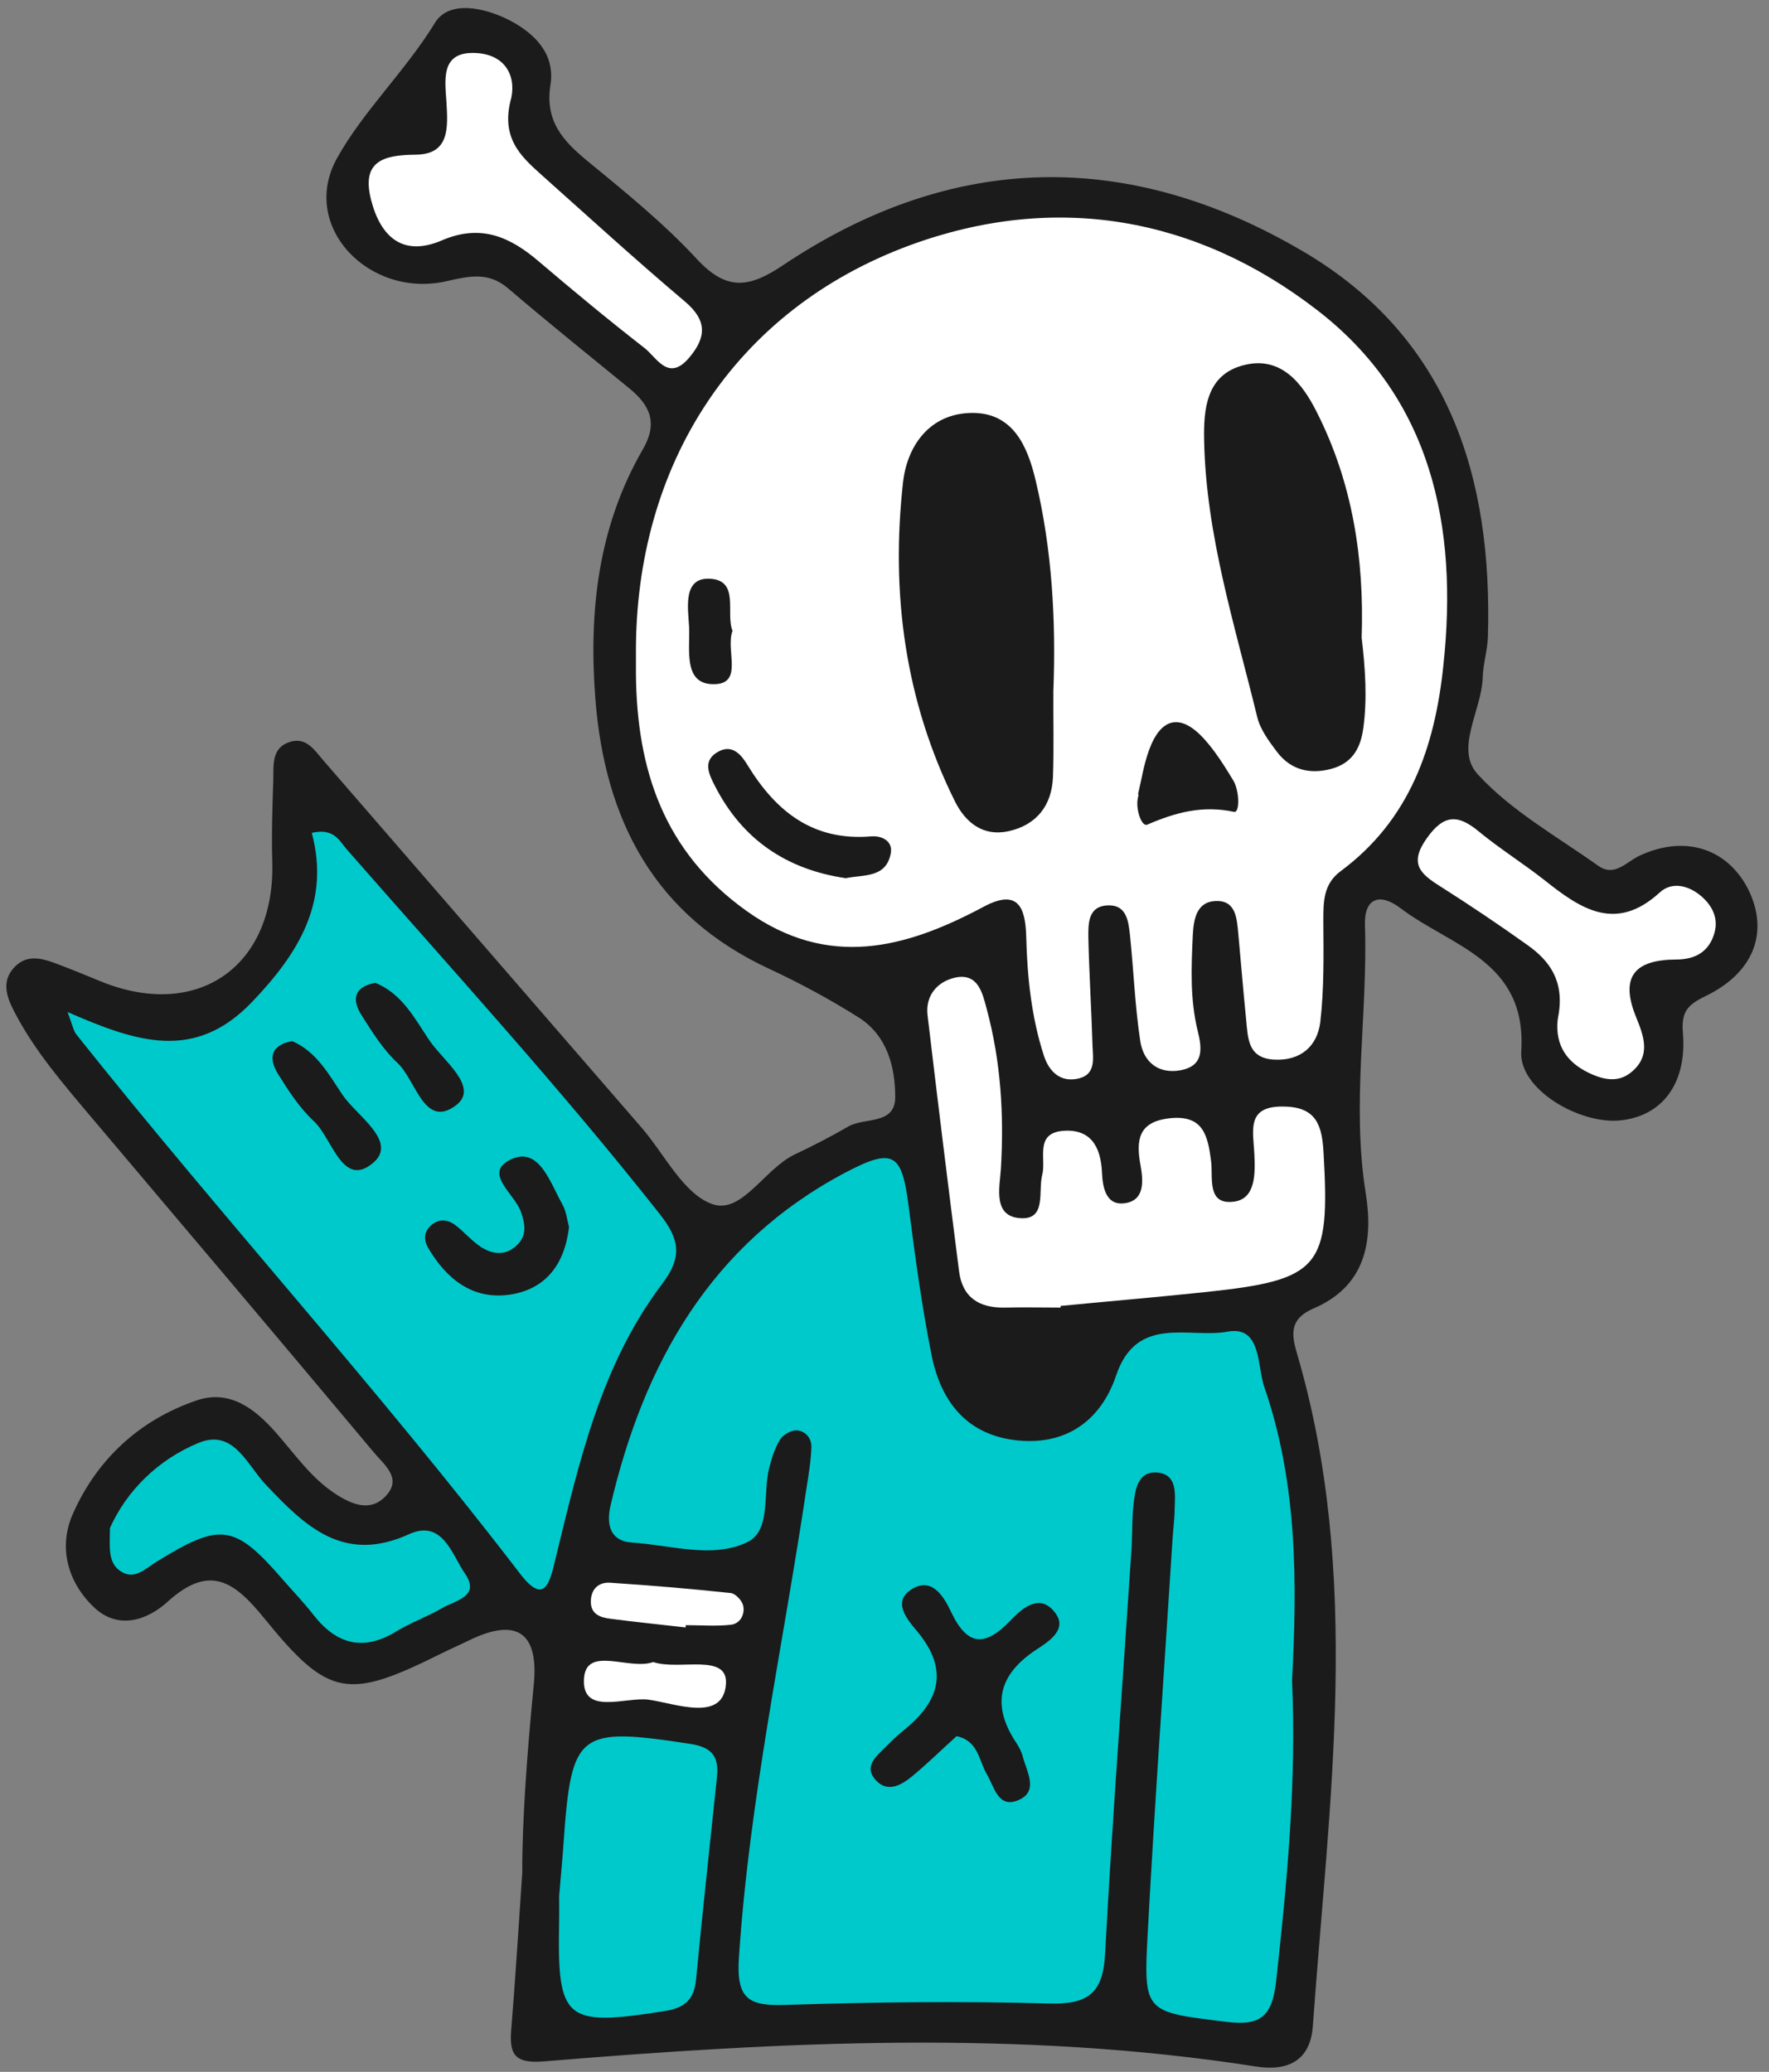
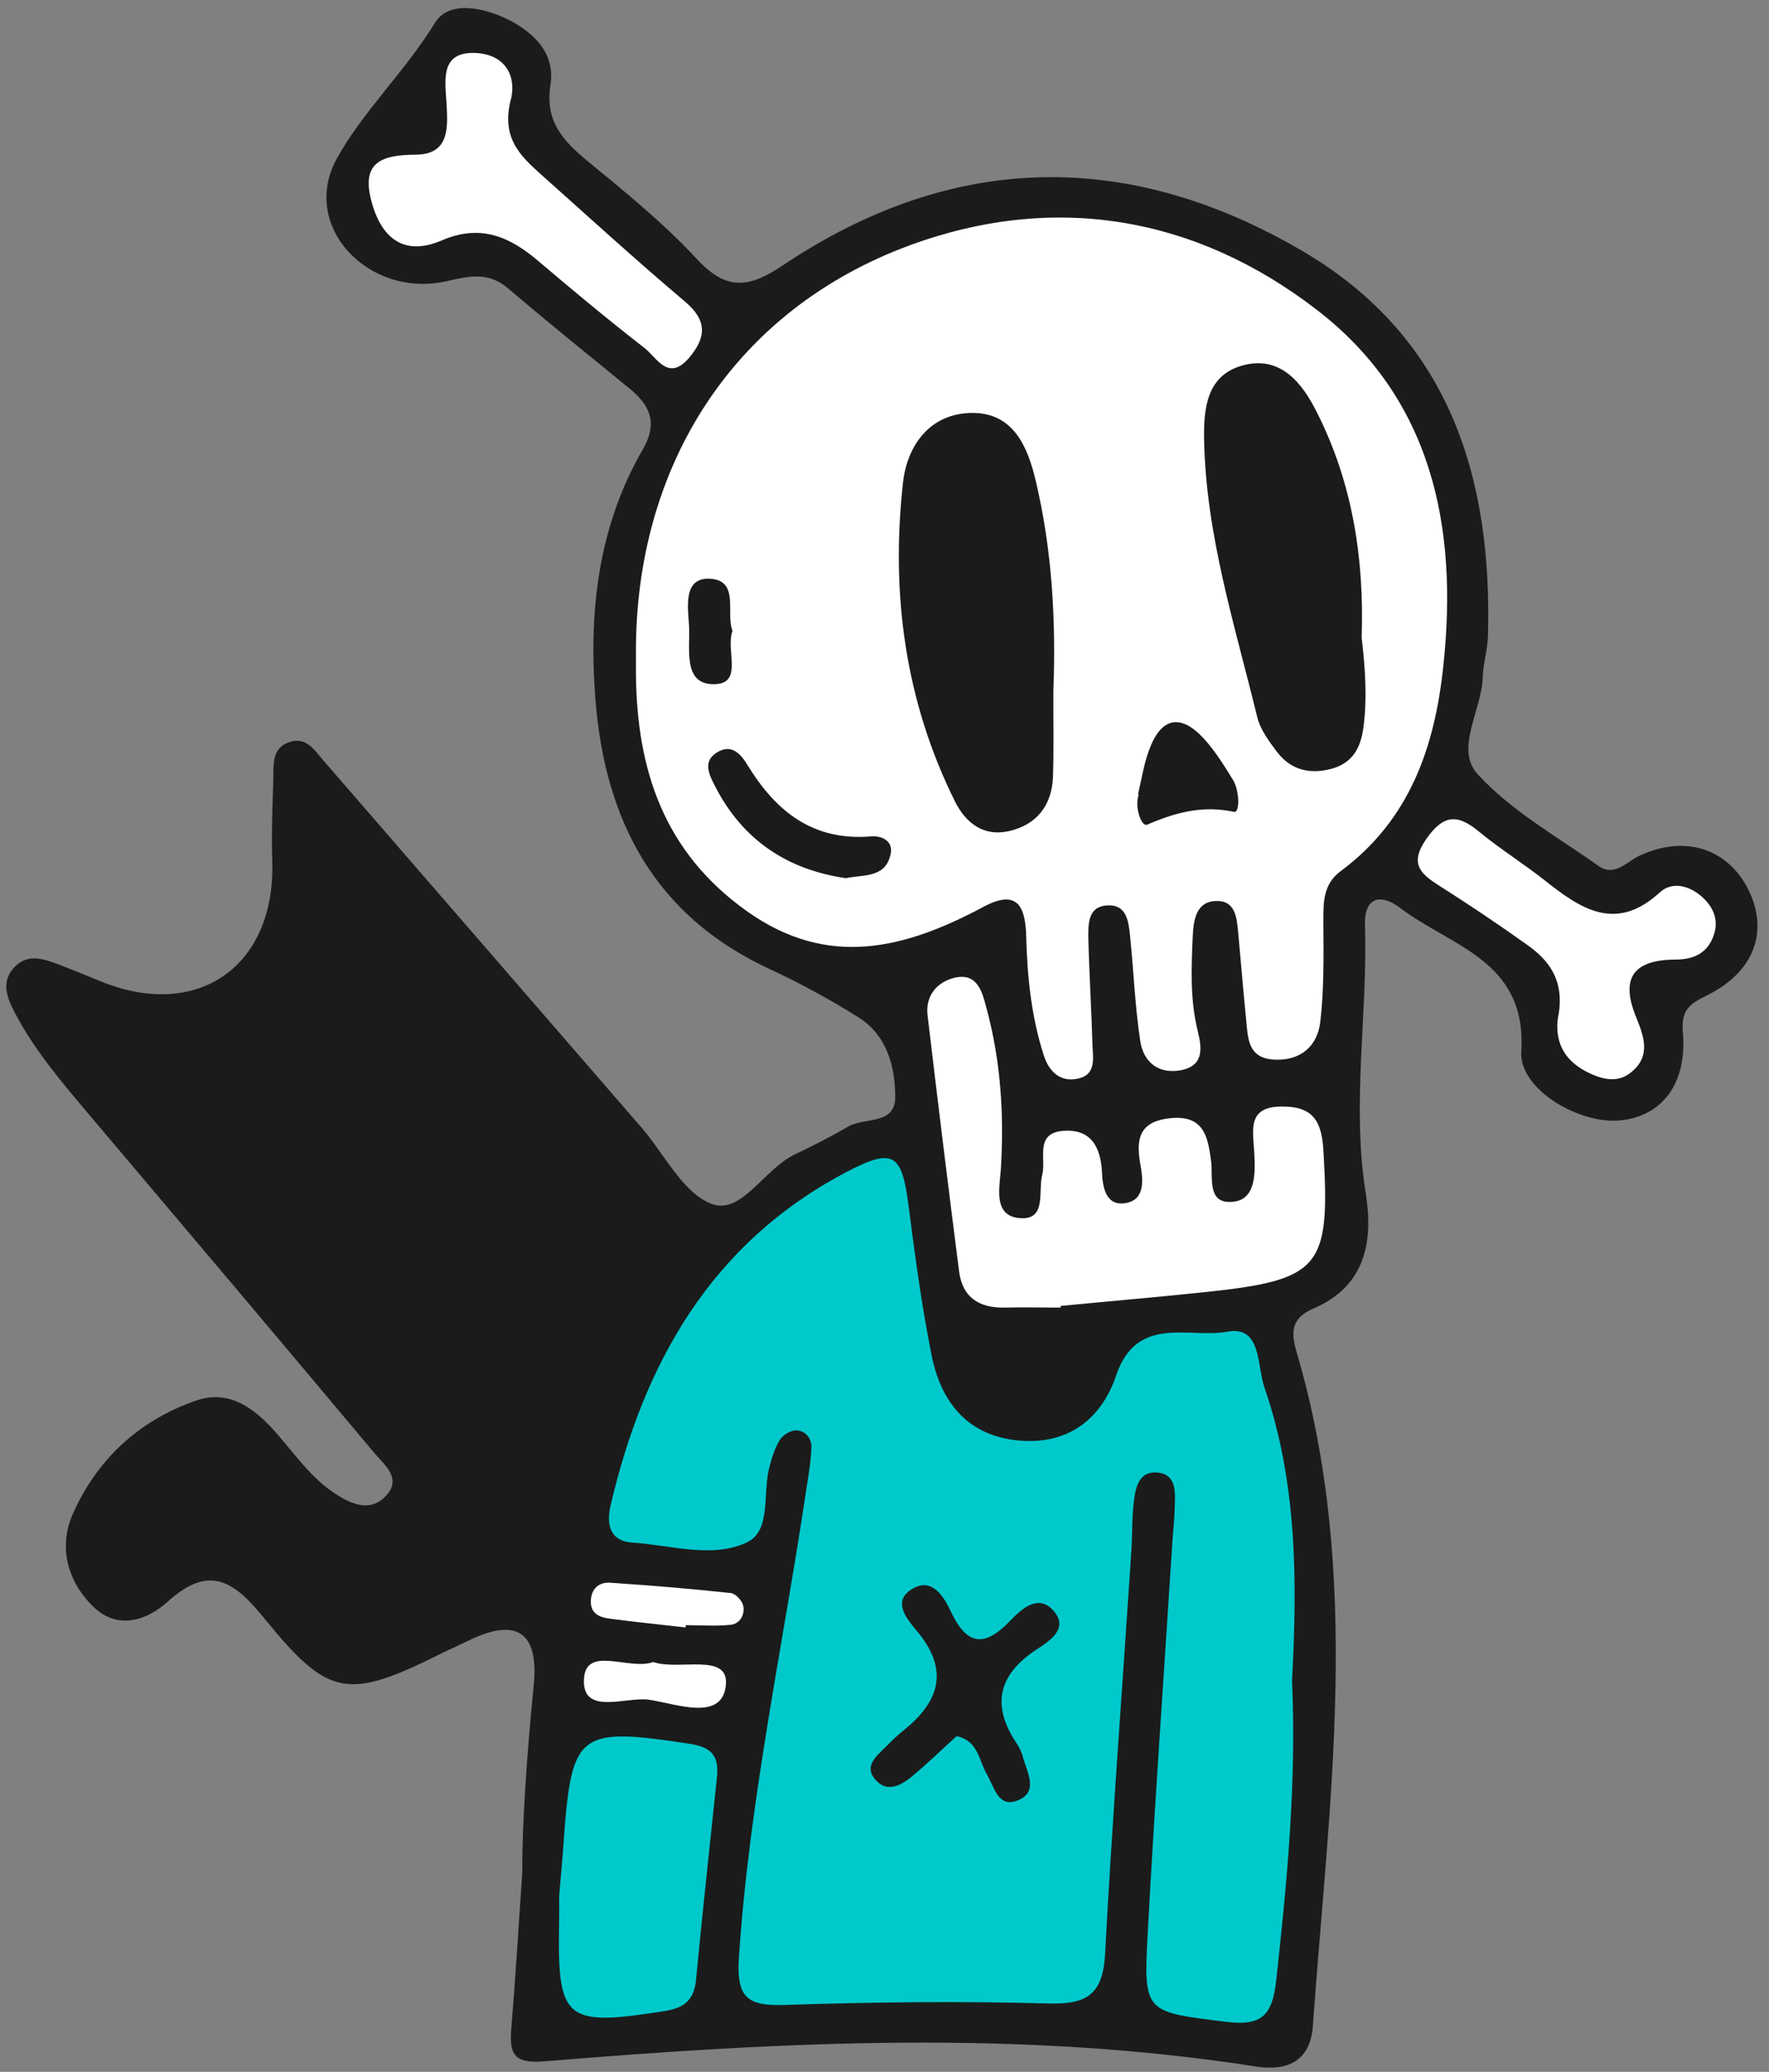
<svg xmlns="http://www.w3.org/2000/svg" fill="#000000" height="100.6" preserveAspectRatio="xMidYMid meet" version="1" viewBox="-0.3 -0.4 85.9 100.6" width="85.9" zoomAndPan="magnify">
  <rect x="-0.3" y="-0.4" width="85.9" height="100.6" fill="#808080" stroke="none" />
  <g>
    <g id="change1_1">
      <path d="M82.51,47.97c-0.86,0.42-1.18,0.75-1.09,1.79c0.2,2.47-1.02,4.03-3.03,4.24c-1.97,0.21-4.94-1.5-4.82-3.35 c0.28-4.41-3.41-5.09-5.86-6.95c-1.01-0.77-1.78-0.5-1.73,0.84c0.14,4.33-0.66,8.66,0.04,13.01c0.37,2.32-0.01,4.49-2.51,5.57 c-1.07,0.46-1.16,1.08-0.85,2.13c3.2,10.83,1.57,21.79,0.79,32.72c-0.12,1.71-1.24,2.21-2.76,1.97c-11.51-1.8-23.05-1.2-34.57-0.25 c-1.52,0.13-1.69-0.42-1.59-1.61c0.18-2.21,0.32-4.42,0.53-7.54c-0.01-2.45,0.23-5.8,0.56-9.15c0.25-2.57-0.87-3.25-3.15-2.14 c-0.44,0.22-0.89,0.41-1.33,0.63c-4.53,2.26-5.47,2.16-8.58-1.67c-1.46-1.8-2.66-2.71-4.73-0.83c-0.97,0.88-2.39,1.39-3.58,0.25 c-1.29-1.24-1.72-2.93-1.01-4.53c1.17-2.64,3.22-4.54,5.97-5.49c1.63-0.57,2.85,0.38,3.87,1.53c0.92,1.04,1.71,2.21,2.9,2.99 c0.8,0.52,1.71,0.91,2.46,0.1c0.81-0.86-0.11-1.53-0.58-2.1c-4.58-5.47-9.19-10.92-13.8-16.37c-1.32-1.57-2.66-3.12-3.62-4.95 c-0.39-0.74-0.73-1.54-0.02-2.27c0.62-0.63,1.36-0.4,2.07-0.13c0.69,0.26,1.37,0.54,2.05,0.82c4.74,1.96,8.55-0.7,8.38-5.83 c-0.04-1.31,0.01-2.62,0.05-3.93c0.02-0.72-0.1-1.57,0.82-1.85c0.78-0.24,1.18,0.4,1.6,0.89c5.16,5.95,10.31,11.9,15.47,17.85 c1.12,1.3,2.03,3.22,3.44,3.71c1.42,0.49,2.52-1.71,3.98-2.41c0.89-0.42,1.76-0.87,2.61-1.36c0.78-0.46,2.28-0.06,2.28-1.43 c0-1.48-0.4-3-1.78-3.87c-1.38-0.87-2.82-1.65-4.3-2.34c-5.61-2.59-8.02-7.23-8.48-13.12c-0.33-4.25,0.13-8.37,2.31-12.13 c0.74-1.28,0.34-2.14-0.67-2.96c-1.97-1.61-3.95-3.2-5.88-4.85c-0.95-0.81-1.87-0.6-2.97-0.35c-3.76,0.87-7.17-2.65-5.34-5.96 c1.26-2.28,3.32-4.23,4.76-6.58c0.68-1.12,2.42-0.75,3.65-0.11c1.23,0.65,2.19,1.64,1.96,3.12c-0.28,1.75,0.6,2.72,1.81,3.71 c1.84,1.51,3.7,3.02,5.31,4.76c1.44,1.55,2.53,1.39,4.17,0.29c8.24-5.52,16.79-5.65,25.26-0.67c7.07,4.16,9.2,10.93,8.97,18.71 c-0.02,0.65-0.23,1.3-0.25,1.95c-0.04,1.61-1.38,3.5-0.24,4.73c1.63,1.78,3.85,3.02,5.85,4.44c0.79,0.56,1.36-0.19,2-0.49 c2.17-1.01,4.22-0.39,5.26,1.59C85.62,44.81,84.9,46.82,82.51,47.97z" fill="#1b1b1b" />
    </g>
    <g id="change2_1">
      <path d="M59.3,64.26c-1.84,0.34-4.4-0.84-5.4,2.12c-0.75,2.23-2.49,3.46-4.96,3.14c-2.36-0.31-3.56-1.93-4-4.1 c-0.48-2.4-0.81-4.84-1.12-7.27c-0.33-2.56-0.73-2.85-3.1-1.6c-6.5,3.45-9.75,9.23-11.37,16.14c-0.21,0.89-0.06,1.74,1.05,1.81 c1.87,0.12,3.87,0.79,5.57-0.01c1.19-0.56,0.76-2.36,1.08-3.61c0.12-0.47,0.27-0.96,0.52-1.37c0.14-0.23,0.52-0.46,0.79-0.46 c0.44,0.01,0.76,0.38,0.74,0.82c-0.02,0.65-0.13,1.3-0.23,1.94c-1.13,7.61-2.78,15.14-3.29,22.85c-0.13,1.99,0.46,2.35,2.25,2.29 c4.26-0.14,8.53-0.19,12.78-0.07c1.86,0.05,2.64-0.43,2.75-2.38c0.35-6.54,0.85-13.08,1.28-19.62c0.05-0.74,0.02-1.48,0.1-2.21 c0.08-0.73,0.2-1.66,1.17-1.57c0.97,0.1,0.85,1.04,0.83,1.77c-0.01,0.57-0.09,1.14-0.12,1.72c-0.4,6.29-0.85,12.59-1.19,18.89 c-0.21,3.87-0.14,3.8,3.81,4.29c1.69,0.21,2.24-0.27,2.43-2c0.53-4.81,0.99-9.61,0.77-14.58c0.25-4.72,0.27-9.56-1.34-14.22 C60.73,65.92,60.97,63.95,59.3,64.26z M50.02,79.7c-1.85,1.22-2.19,2.7-0.96,4.54c0.13,0.2,0.25,0.43,0.31,0.67 c0.2,0.75,0.8,1.71-0.28,2.12c-0.93,0.35-1.11-0.67-1.47-1.28c-0.39-0.66-0.41-1.63-1.47-1.85c-0.71,0.64-1.41,1.33-2.16,1.95 c-0.51,0.42-1.18,0.81-1.75,0.2c-0.63-0.68,0.01-1.17,0.47-1.63c0.29-0.29,0.58-0.58,0.9-0.83c1.73-1.4,2.18-2.92,0.62-4.79 c-0.46-0.55-1.27-1.46-0.2-2.07c0.95-0.55,1.52,0.43,1.85,1.13c0.78,1.65,1.62,1.73,2.86,0.45c0.52-0.54,1.35-1.35,2.1-0.52 C51.64,78.67,50.66,79.28,50.02,79.7z M34.51,85.93c-0.34,3.26-0.7,6.52-1.01,9.78c-0.09,0.99-0.56,1.39-1.54,1.54 c-4.83,0.76-5.2,0.46-5.11-4.3c0.01-0.66,0-1.31,0-1.27c0.11-1.35,0.18-2,0.22-2.66c0.38-5.35,0.72-5.58,6.18-4.74 C34.38,84.46,34.61,84.99,34.51,85.93z" fill="#00c9cc" />
    </g>
    <g id="change3_1">
-       <path d="M31.73,58.54c-4.83-6.12-10.08-11.86-15.21-17.72c-0.34-0.39-0.6-1.03-1.68-0.78 c0.89,3.34-0.61,5.82-2.91,8.22c-2.78,2.89-5.58,1.95-8.95,0.48c0.25,0.66,0.29,0.92,0.43,1.09c7.04,8.85,14.67,17.21,21.55,26.19 c1.19,1.55,1.44,0.4,1.7-0.68c1.15-4.7,2.2-9.45,5.2-13.41C32.83,60.64,32.72,59.79,31.73,58.54z M17.8,56.08 c-1.48,1.22-1.96-1.21-2.86-2.04c-0.7-0.65-1.24-1.49-1.75-2.31c-0.46-0.75-0.35-1.39,0.7-1.58c1.19,0.52,1.79,1.64,2.44,2.61 C17.03,53.79,19.06,55.04,17.8,56.08z M19.01,51.22c-0.7-0.65-1.23-1.5-1.75-2.32c-0.48-0.75-0.39-1.38,0.66-1.58 c1.31,0.53,1.92,1.74,2.62,2.78c0.66,0.99,2.47,2.29,1.3,3.17C20.3,54.43,19.9,52.05,19.01,51.22z M24.47,62.46 c-1.82,0.27-3.09-0.76-3.98-2.27c-0.22-0.37-0.22-0.78,0.15-1.1c0.36-0.32,0.78-0.28,1.12-0.04c0.46,0.33,0.83,0.8,1.3,1.1 c0.59,0.38,1.24,0.43,1.78-0.13c0.46-0.47,0.35-1.02,0.15-1.59c-0.3-0.87-1.92-1.93-0.4-2.57c1.31-0.55,1.84,1.2,2.42,2.22 c0.19,0.34,0.23,0.77,0.32,1.1C27.12,61,26.19,62.2,24.47,62.46z M22.28,76.01c0.77,1.11-0.48,1.3-1.11,1.67 c-0.7,0.41-1.49,0.69-2.19,1.11c-1.61,1-2.92,0.68-4.06-0.78c-0.45-0.58-0.96-1.11-1.45-1.67c-2.38-2.75-3.04-2.84-6.17-0.91 c-0.54,0.33-1.08,0.92-1.76,0.45c-0.61-0.42-0.51-1.15-0.5-2.09c0.81-1.8,2.32-3.31,4.3-4.13c1.69-0.7,2.34,1.04,3.25,2.01 c1.91,2.02,3.79,3.89,7,2.41C21.2,73.37,21.66,75.11,22.28,76.01z" fill="#00c9cc" />
-     </g>
+       </g>
    <g id="change4_1">
      <path d="M63.65,14.65c-5.87-4.53-12.72-5.73-19.77-3.14c-8.5,3.13-13.34,10.65-13.3,19.82c0,0.33,0,0.66,0,0.98 c0.04,4.66,1.35,8.65,5.37,11.52c3.96,2.83,7.71,1.83,11.51-0.2c1.66-0.89,2.03,0.01,2.07,1.42c0.05,1.97,0.25,3.93,0.86,5.81 c0.25,0.76,0.79,1.31,1.67,1.11c0.88-0.2,0.71-0.99,0.69-1.62c-0.05-1.72-0.16-3.44-0.2-5.16c-0.01-0.73-0.04-1.63,1.01-1.63 c0.86,0,0.94,0.81,1.01,1.45c0.18,1.71,0.24,3.44,0.5,5.14c0.15,0.99,0.85,1.61,1.94,1.42c1.16-0.21,1.06-1.06,0.85-1.91 c-0.38-1.54-0.31-3.1-0.24-4.65c0.04-0.75,0.17-1.62,1.1-1.66c1-0.05,1.04,0.85,1.11,1.59c0.13,1.39,0.24,2.78,0.38,4.16 c0.09,0.9,0.07,1.88,1.36,1.95c1.29,0.07,2.1-0.66,2.24-1.82c0.19-1.62,0.16-3.27,0.15-4.9c0-0.93-0.01-1.8,0.84-2.43 c3.36-2.49,4.58-6.04,4.99-10.01C70.51,25.16,69.22,18.94,63.65,14.65z M33.16,30.01c-0.05-0.89-0.31-2.37,1-2.31 c1.48,0.07,0.76,1.67,1.11,2.53c-0.36,0.95,0.59,2.64-0.98,2.59C32.85,32.78,33.22,31.06,33.16,30.01z M42.95,41.06 c-0.24,1.18-1.31,1-2.18,1.18c-2.87-0.42-5.02-1.87-6.35-4.47c-0.31-0.6-0.63-1.26,0.19-1.69c0.67-0.35,1.1,0.19,1.39,0.67 c1.38,2.26,3.19,3.7,6.01,3.46C42.54,40.17,43.08,40.45,42.95,41.06z M50.83,37.34c-0.06,1.38-0.8,2.32-2.16,2.62 c-1.23,0.27-2.08-0.42-2.59-1.43c-2.44-4.9-3.13-10.13-2.53-15.51c0.2-1.78,1.3-3.35,3.34-3.37c2.01-0.02,2.71,1.63,3.1,3.28 c0.8,3.36,0.99,6.79,0.86,10.23C50.84,34.56,50.88,35.95,50.83,37.34z M59.62,39.02c-1.53-0.33-2.84,0.03-4.21,0.62 c-0.27,0.12-0.55-0.7-0.47-1.22c0.01-0.08,0.03-0.16,0.05-0.24c-0.01,0-0.02,0-0.03-0.01c0.17-0.71,0.28-1.45,0.53-2.13 c0.58-1.62,1.55-1.82,2.7-0.54c0.54,0.6,0.98,1.31,1.4,2C59.89,38.01,59.91,39.09,59.62,39.02z M65.9,34.96 c-0.14,1.01-0.56,1.7-1.55,1.97c-1.04,0.28-1.97,0.06-2.64-0.82c-0.39-0.52-0.81-1.08-0.96-1.69c-1.08-4.44-2.49-8.82-2.58-13.45 c-0.03-1.52,0.12-3.14,1.85-3.62c1.85-0.52,2.91,0.84,3.62,2.26c1.74,3.43,2.31,7.13,2.18,10.95C65.99,32.02,66.1,33.48,65.9,34.96 z M63.97,55.58c0.32,5.56-0.15,6.16-5.67,6.75c-2.36,0.25-4.73,0.45-7.1,0.68c0,0.03,0,0.05,0,0.08c-0.9,0-1.8-0.02-2.7,0 c-1.25,0.03-2.07-0.49-2.23-1.77c-0.53-4.14-1.04-8.29-1.53-12.43c-0.11-0.95,0.47-1.62,1.33-1.82c1.13-0.25,1.34,0.76,1.54,1.51 c0.69,2.55,0.85,5.15,0.69,7.79c-0.06,0.9-0.4,2.31,0.97,2.38c1.26,0.07,0.83-1.31,1.04-2.11c0.2-0.77-0.38-2.01,1-2.13 c1.34-0.11,1.84,0.75,1.9,2.01c0.03,0.73,0.19,1.68,1.18,1.49c0.91-0.17,0.82-1.11,0.69-1.84c-0.22-1.2-0.11-2.1,1.4-2.27 c1.66-0.19,1.87,0.85,2.03,2.09c0.1,0.8-0.23,2.16,1.15,1.95c1.02-0.16,0.99-1.39,0.95-2.27c-0.05-1.16-0.43-2.4,1.47-2.34 C63.62,53.36,63.9,54.25,63.97,55.58z M31,16.5c-1.75-1.36-3.45-2.77-5.13-4.2c-1.4-1.2-2.82-1.84-4.71-1.03 c-1.9,0.82-2.98-0.17-3.44-1.96c-0.48-1.87,0.57-2.19,2.18-2.2c1.64-0.02,1.55-1.32,1.48-2.53c-0.06-1.03-0.31-2.41,1.27-2.41 c1.52,0,2.11,1.04,1.88,2.17c-0.54,1.93,0.44,2.83,1.43,3.72c2.33,2.08,4.63,4.18,7.01,6.19c1.06,0.9,1.04,1.71,0.21,2.7 C32.16,18.17,31.6,16.97,31,16.5z M82.34,43.14c0.52,0.46,0.81,1.06,0.61,1.76c-0.26,0.92-0.94,1.29-1.86,1.29 c-1.95,0.01-2.76,0.78-1.95,2.78c0.36,0.89,0.77,1.89-0.24,2.7c-0.58,0.47-1.22,0.38-1.86,0.11c-1.07-0.46-1.75-1.2-1.72-2.43 c0.01-0.24,0.06-0.49,0.06-0.47c0.28-1.66-0.44-2.63-1.49-3.38c-1.4-1-2.83-1.96-4.28-2.88c-0.95-0.6-1.49-1.09-0.64-2.3 c0.85-1.21,1.54-1.18,2.56-0.33c1.01,0.83,2.13,1.53,3.16,2.34c1.75,1.39,3.46,2.57,5.61,0.6C80.9,42.38,81.73,42.6,82.34,43.14z M35.19,78.49c-0.72,0.08-1.46,0.02-2.19,0.02c0,0.04-0.01,0.08-0.01,0.11c-1.21-0.14-2.43-0.26-3.64-0.42 c-0.5-0.06-0.98-0.22-0.96-0.87c0.02-0.59,0.39-0.92,0.95-0.88c1.95,0.13,3.9,0.29,5.84,0.5c0.23,0.02,0.56,0.37,0.61,0.62 C35.88,77.99,35.64,78.44,35.19,78.49z M34.95,81.38c-0.14,1.85-2.43,0.94-3.74,0.75c-1.11-0.16-3.29,0.81-3.15-1.05 c0.12-1.59,2.22-0.36,3.36-0.78C32.67,80.73,35.07,79.83,34.95,81.38z" fill="#ffffff" />
    </g>
  </g>
</svg>